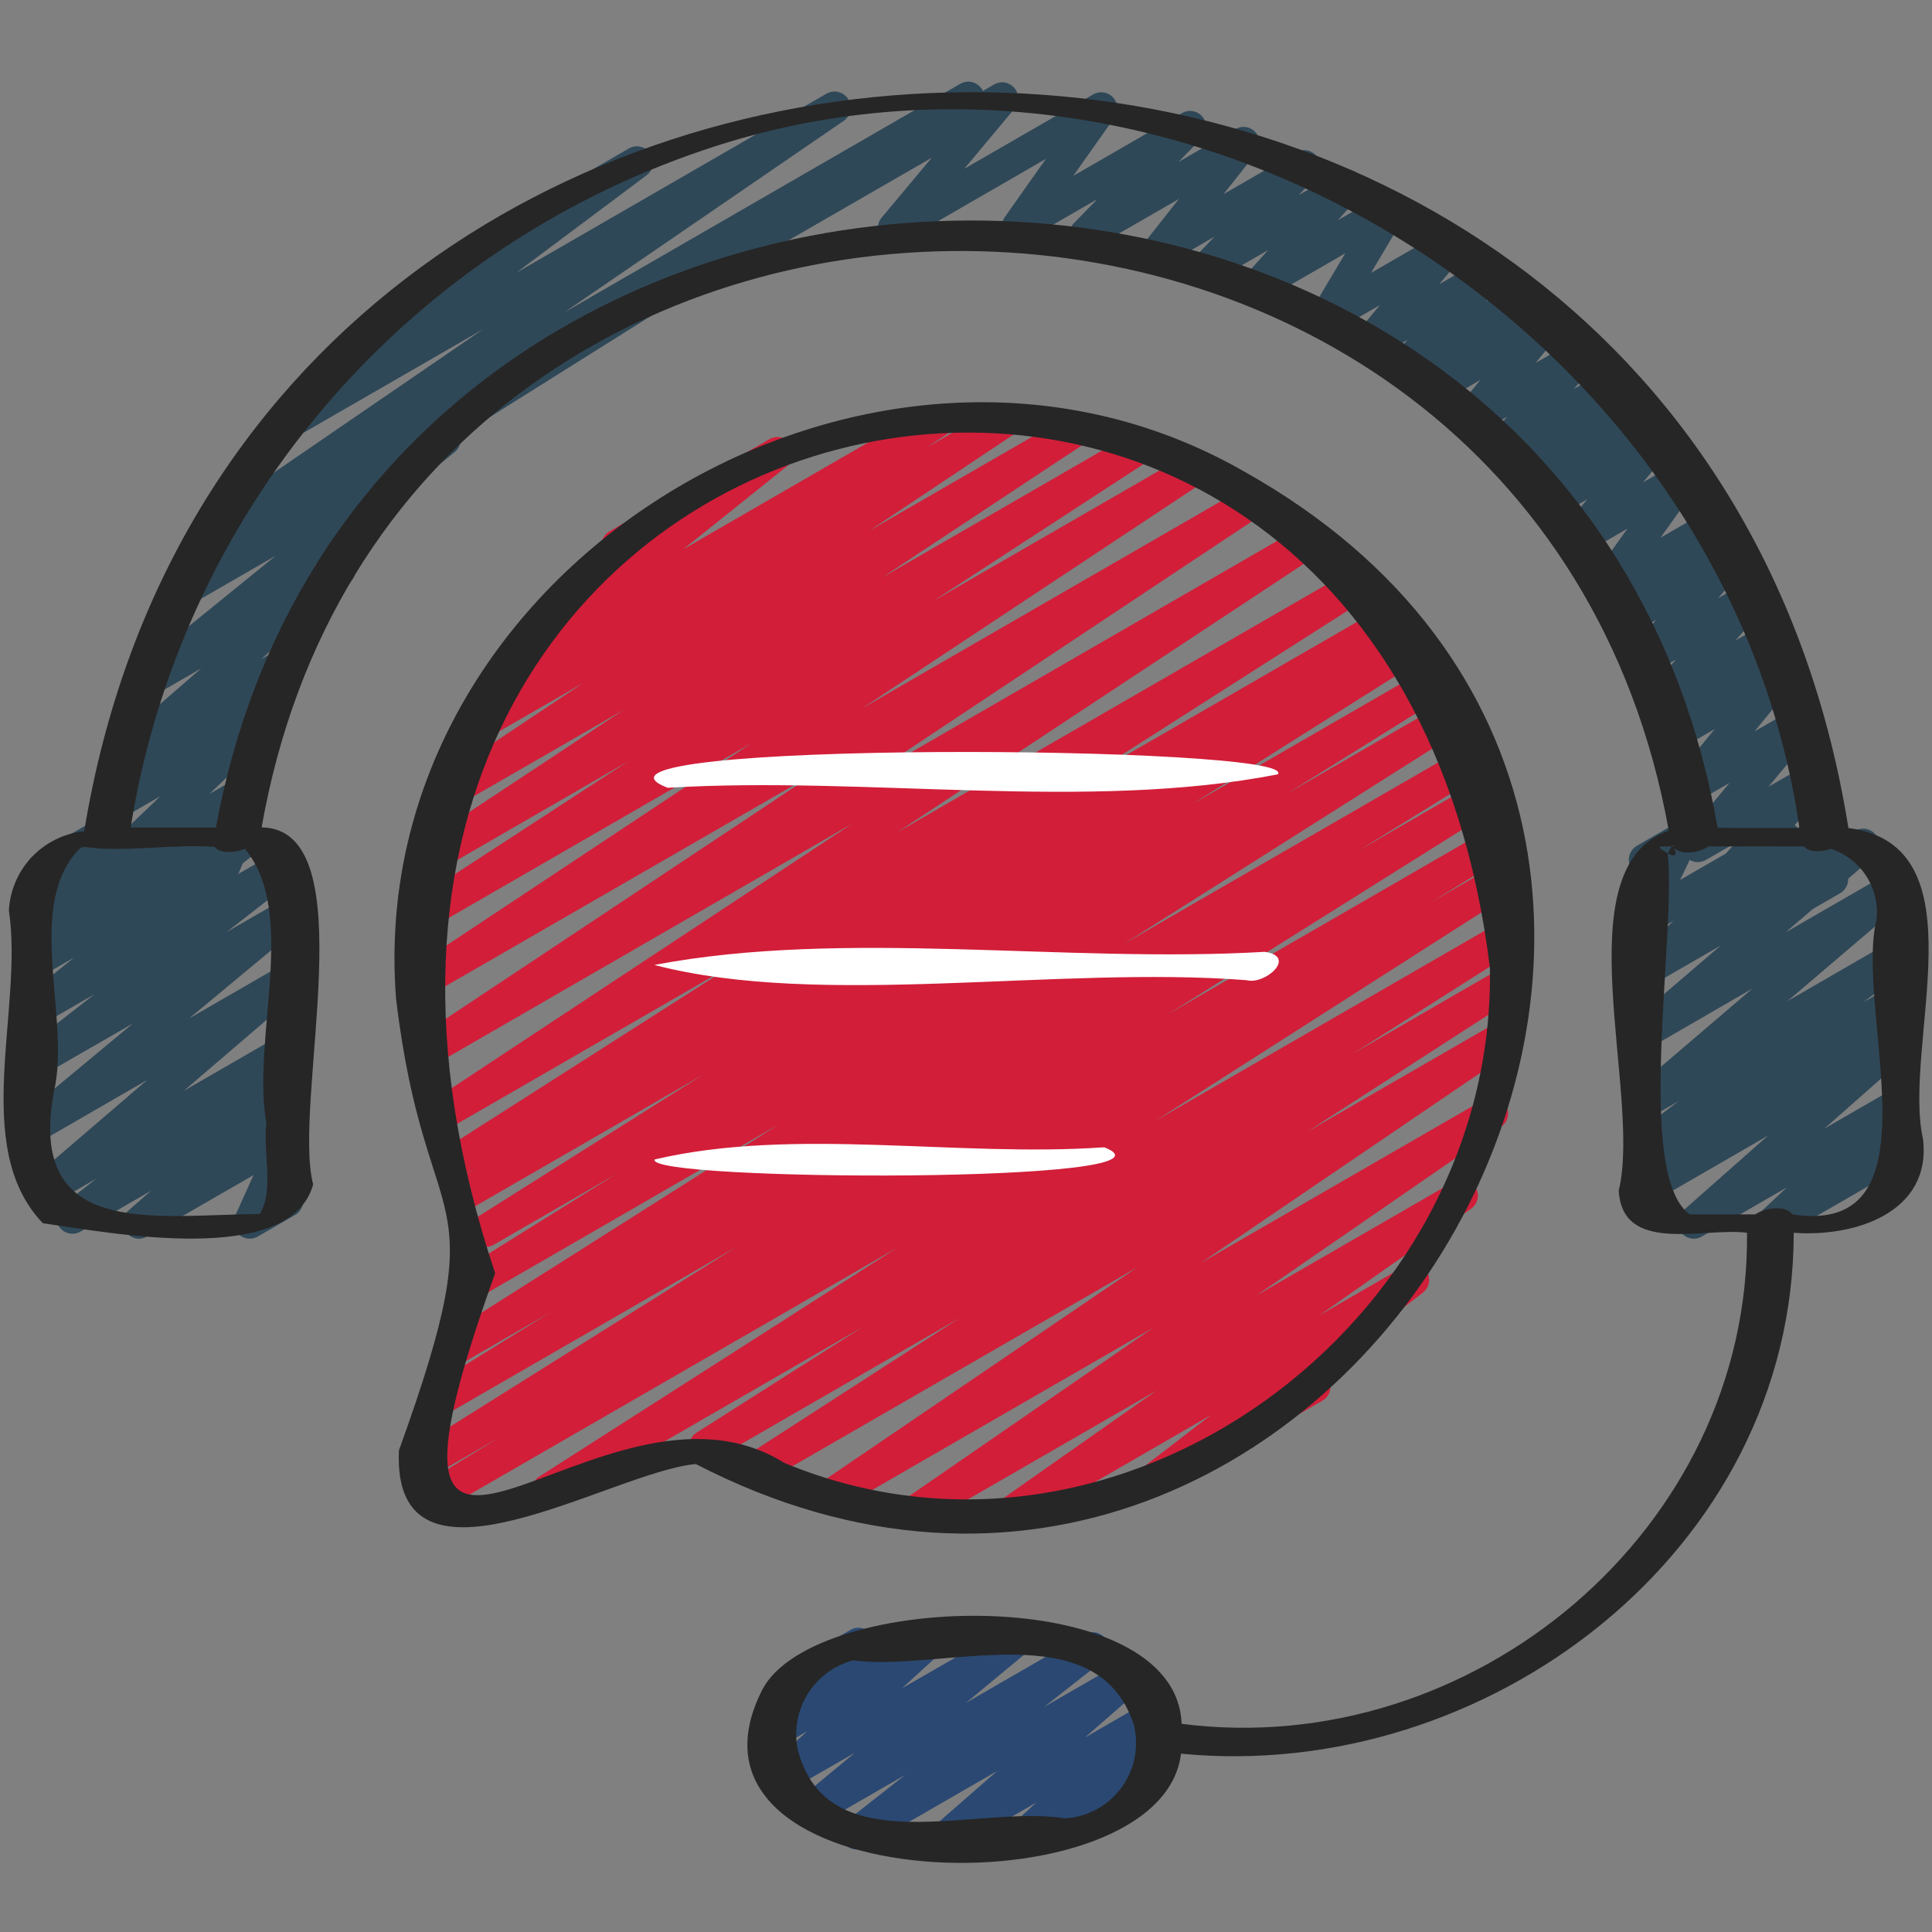
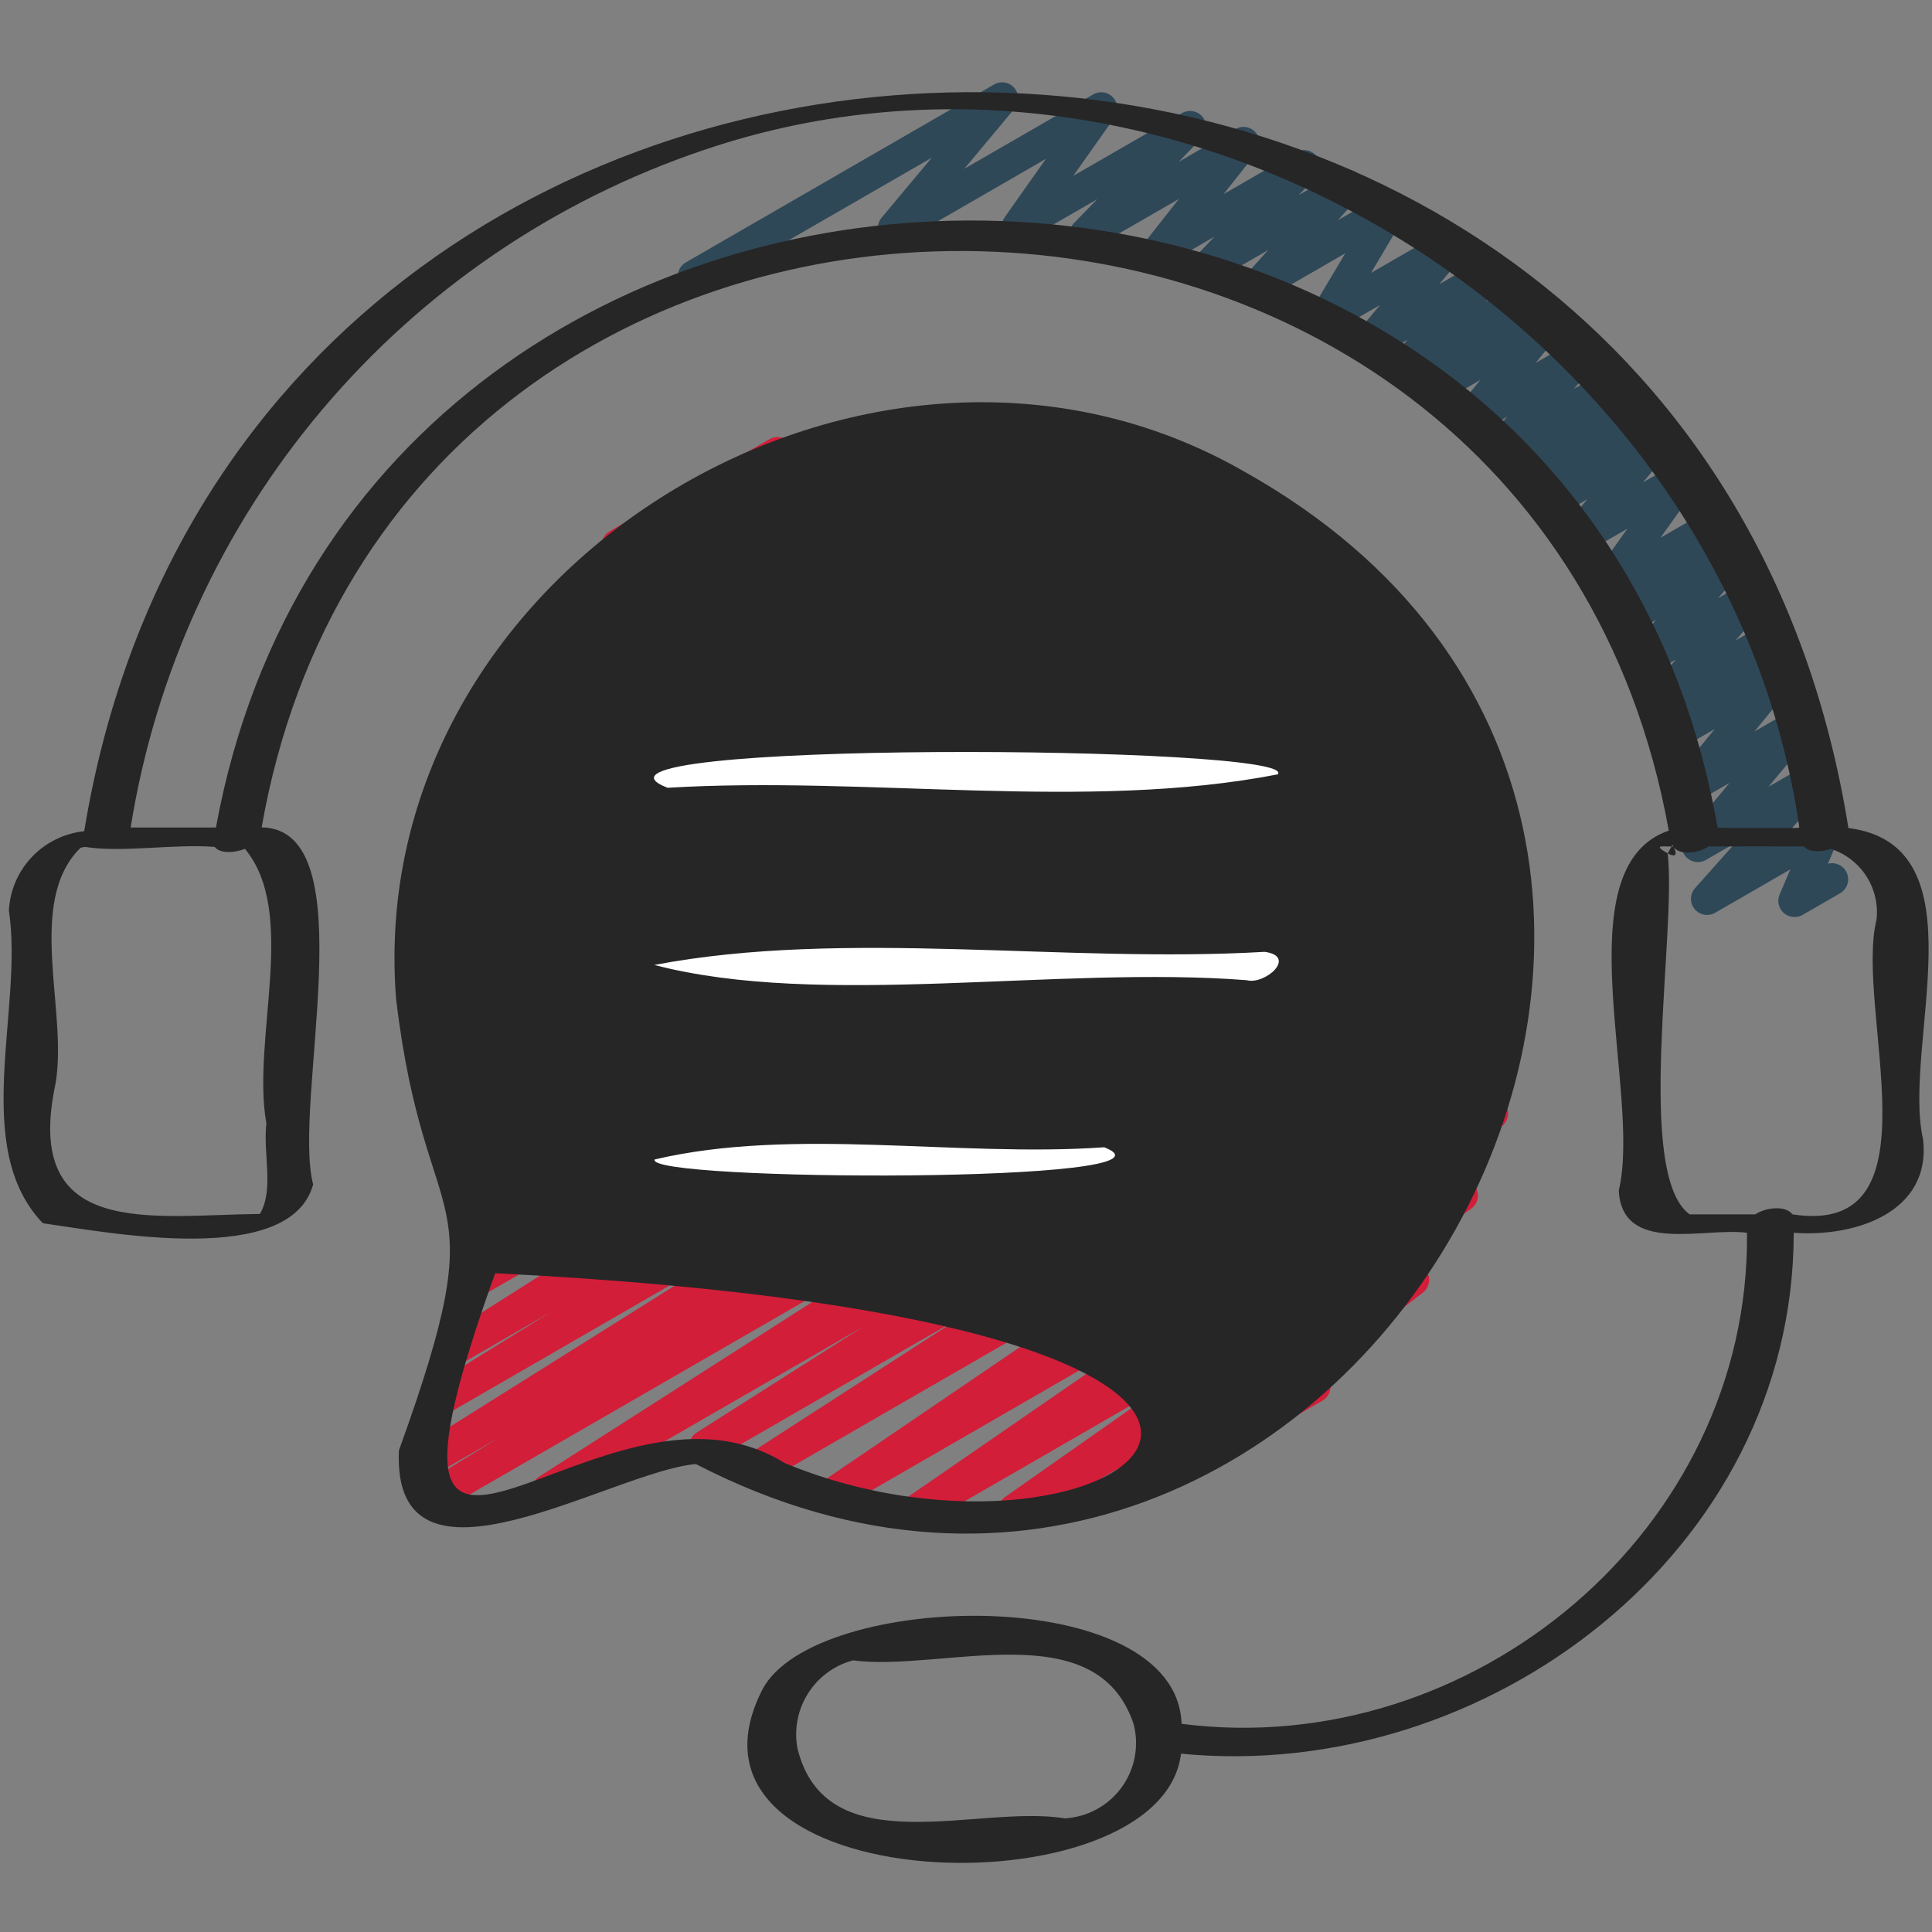
<svg xmlns="http://www.w3.org/2000/svg" width="150" height="150" viewBox="0 0 150 150" fill="none">
  <rect x="0" y="0" width="150" height="150" fill="#808080" stroke="none" />
  <path d="M78.75 118.5C78.485 118.5 78.226 118.415 78.012 118.258C77.798 118.101 77.64 117.88 77.56 117.626C77.48 117.373 77.483 117.101 77.568 116.85C77.653 116.598 77.816 116.38 78.033 116.228L89.815 107.948L71.835 118.325C71.556 118.483 71.227 118.527 70.916 118.449C70.605 118.371 70.336 118.176 70.164 117.905C69.993 117.634 69.932 117.307 69.995 116.993C70.057 116.678 70.238 116.4 70.5 116.215L89.533 103.088L65.098 117.193C64.818 117.35 64.488 117.394 64.177 117.314C63.866 117.235 63.597 117.039 63.426 116.767C63.256 116.496 63.196 116.168 63.26 115.854C63.324 115.539 63.507 115.261 63.77 115.078L88.335 98.37L59.195 115.183C58.913 115.34 58.582 115.382 58.269 115.301C57.957 115.219 57.688 115.02 57.52 114.744C57.351 114.469 57.295 114.139 57.364 113.824C57.434 113.508 57.622 113.232 57.89 113.053L74.5 102.33L55.373 113.37C55.09 113.532 54.755 113.577 54.439 113.495C54.123 113.413 53.852 113.211 53.683 112.932C53.514 112.654 53.461 112.32 53.535 112.002C53.608 111.685 53.803 111.408 54.078 111.233L67.055 102.983L43.163 116.778C42.88 116.943 42.543 116.991 42.225 116.911C41.907 116.831 41.634 116.629 41.463 116.349C41.292 116.069 41.239 115.733 41.314 115.414C41.388 115.095 41.586 114.818 41.863 114.643L69.713 96.835L34.138 117.375C33.854 117.524 33.525 117.559 33.216 117.472C32.908 117.386 32.645 117.184 32.481 116.909C32.317 116.634 32.265 116.306 32.336 115.994C32.406 115.681 32.594 115.408 32.86 115.23L38.75 111.61L33.218 114.8C32.934 114.971 32.593 115.022 32.271 114.942C31.949 114.862 31.672 114.658 31.502 114.374C31.33 114.09 31.279 113.749 31.359 113.427C31.439 113.105 31.644 112.829 31.928 112.658L57.215 96.79L34.53 109.885C34.249 110.02 33.928 110.045 33.63 109.955C33.332 109.866 33.077 109.668 32.917 109.401C32.757 109.134 32.702 108.816 32.764 108.511C32.826 108.206 32.999 107.934 33.25 107.75L42.793 101.85L35.643 105.98C35.359 106.152 35.019 106.204 34.697 106.124C34.374 106.045 34.097 105.841 33.925 105.558C33.754 105.274 33.702 104.933 33.781 104.611C33.86 104.289 34.064 104.012 34.348 103.84L60.5 87.278L37.133 100.778C36.849 100.941 36.512 100.987 36.195 100.905C35.878 100.823 35.606 100.619 35.437 100.338C35.268 100.058 35.216 99.722 35.293 99.403C35.369 99.085 35.568 98.809 35.845 98.635L47.913 91.112L38.3 96.66C38.018 96.811 37.688 96.848 37.379 96.763C37.071 96.678 36.806 96.478 36.641 96.204C36.475 95.929 36.421 95.602 36.49 95.289C36.559 94.977 36.745 94.702 37.01 94.522L54.63 83.41L36.998 93.59C36.714 93.75 36.379 93.793 36.063 93.709C35.748 93.626 35.479 93.422 35.311 93.142C35.144 92.863 35.093 92.529 35.168 92.212C35.244 91.894 35.44 91.619 35.715 91.445L36.98 90.662L36.005 91.222C35.723 91.375 35.393 91.414 35.083 91.33C34.773 91.246 34.507 91.046 34.341 90.772C34.174 90.497 34.12 90.169 34.189 89.856C34.257 89.542 34.444 89.267 34.71 89.088L57.353 74.638L34.825 87.638C34.544 87.801 34.21 87.848 33.894 87.769C33.579 87.689 33.306 87.49 33.135 87.214C32.964 86.937 32.907 86.605 32.977 86.287C33.047 85.969 33.239 85.692 33.51 85.513L66.205 63.922L33.74 82.672C33.46 82.822 33.134 82.859 32.827 82.777C32.52 82.694 32.257 82.498 32.09 82.229C31.922 81.959 31.864 81.635 31.926 81.324C31.988 81.013 32.167 80.737 32.425 80.552L63.595 59.833L33.25 77.34C32.969 77.503 32.635 77.55 32.319 77.471C32.004 77.392 31.732 77.193 31.56 76.916C31.389 76.64 31.332 76.307 31.402 75.99C31.473 75.672 31.664 75.394 31.935 75.215L58.338 57.7L33.4 72.097C33.118 72.255 32.787 72.297 32.474 72.216C32.162 72.134 31.893 71.935 31.725 71.659C31.556 71.384 31.5 71.054 31.57 70.739C31.639 70.424 31.827 70.147 32.095 69.968L48.78 59.102L34.068 67.603C33.787 67.754 33.46 67.792 33.152 67.71C32.844 67.627 32.579 67.43 32.412 67.159C32.244 66.888 32.187 66.564 32.25 66.252C32.314 65.939 32.495 65.663 32.755 65.48L48.435 55.108L35.395 62.625C35.114 62.785 34.782 62.83 34.469 62.75C34.156 62.67 33.886 62.472 33.715 62.198C33.545 61.923 33.487 61.593 33.555 61.277C33.622 60.961 33.81 60.683 34.078 60.502L45.285 53.023L37.473 57.523C37.192 57.68 36.861 57.722 36.549 57.642C36.237 57.561 35.968 57.362 35.799 57.088C35.63 56.814 35.573 56.486 35.64 56.17C35.707 55.855 35.894 55.578 36.16 55.398L39.475 53.205C39.257 53.22 39.039 53.178 38.843 53.083C38.646 52.988 38.478 52.843 38.355 52.663C38.177 52.402 38.103 52.084 38.15 51.772C38.196 51.46 38.359 51.177 38.605 50.98L47.855 43.583C47.589 43.562 47.335 43.458 47.133 43.283C46.93 43.109 46.789 42.874 46.73 42.613C46.67 42.353 46.696 42.08 46.803 41.835C46.911 41.59 47.093 41.386 47.325 41.252L59.75 34.095C60.023 33.94 60.344 33.894 60.65 33.964C60.955 34.035 61.223 34.218 61.4 34.477C61.577 34.736 61.65 35.052 61.604 35.362C61.559 35.673 61.399 35.955 61.155 36.153L53.04 42.653L72.25 31.555C72.532 31.392 72.866 31.345 73.181 31.424C73.497 31.503 73.769 31.702 73.94 31.979C74.111 32.255 74.168 32.588 74.098 32.905C74.028 33.223 73.837 33.501 73.565 33.68L71.968 34.737L77.385 31.61C77.666 31.453 77.996 31.41 78.308 31.49C78.619 31.57 78.888 31.767 79.058 32.04C79.228 32.313 79.286 32.641 79.22 32.956C79.154 33.27 78.97 33.548 78.705 33.73L67.493 41.212L82.84 32.352C83.121 32.195 83.452 32.153 83.764 32.233C84.076 32.314 84.345 32.513 84.514 32.787C84.683 33.061 84.74 33.389 84.673 33.705C84.606 34.02 84.419 34.297 84.153 34.477L68.468 44.852L87.818 33.682C88.099 33.528 88.429 33.487 88.74 33.569C89.05 33.651 89.317 33.849 89.486 34.123C89.654 34.397 89.71 34.724 89.643 35.039C89.576 35.353 89.391 35.629 89.125 35.81L72.458 46.665L92.048 35.358C92.329 35.198 92.661 35.153 92.974 35.233C93.287 35.312 93.557 35.51 93.728 35.785C93.898 36.059 93.956 36.389 93.888 36.706C93.82 37.022 93.633 37.299 93.365 37.48L66.93 55L96.663 37.837C96.943 37.688 97.269 37.651 97.576 37.733C97.882 37.816 98.146 38.012 98.314 38.281C98.481 38.551 98.539 38.874 98.477 39.186C98.415 39.497 98.236 39.773 97.978 39.958L66.823 60.67L101.02 40.92C101.302 40.757 101.636 40.71 101.951 40.789C102.267 40.868 102.539 41.067 102.71 41.344C102.881 41.62 102.938 41.953 102.868 42.27C102.798 42.588 102.607 42.866 102.335 43.045L69.643 64.635L104.78 44.35C105.064 44.178 105.404 44.126 105.726 44.204C106.048 44.283 106.326 44.487 106.498 44.77C106.67 45.053 106.722 45.394 106.643 45.716C106.565 46.038 106.361 46.315 106.078 46.487L83.385 60.972L107.285 47.172C107.569 47.013 107.904 46.97 108.219 47.053C108.534 47.137 108.804 47.34 108.972 47.62C109.139 47.9 109.19 48.234 109.115 48.551C109.039 48.868 108.843 49.143 108.568 49.318L107.318 50.097L108.853 49.212C109.135 49.057 109.467 49.017 109.779 49.1C110.091 49.184 110.358 49.385 110.525 49.661C110.692 49.937 110.745 50.267 110.675 50.582C110.604 50.897 110.414 51.172 110.145 51.35L92.57 62.432L110.675 51.975C110.958 51.826 111.287 51.791 111.595 51.877C111.902 51.963 112.166 52.163 112.33 52.437C112.494 52.711 112.548 53.038 112.479 53.35C112.41 53.662 112.225 53.936 111.96 54.115L99.883 61.645L112.133 54.575C112.416 54.404 112.757 54.352 113.079 54.431C113.4 54.511 113.678 54.715 113.849 54.999C114.02 55.282 114.072 55.623 113.993 55.945C113.913 56.267 113.709 56.544 113.425 56.715L87.263 73.28L113.705 58.015C113.989 57.855 114.324 57.812 114.639 57.896C114.954 57.98 115.224 58.183 115.392 58.463C115.559 58.742 115.61 59.076 115.535 59.393C115.459 59.711 115.263 59.986 114.988 60.16L105.488 66.037L114.7 60.72C114.841 60.635 114.997 60.579 115.159 60.555C115.322 60.53 115.487 60.538 115.647 60.578C115.806 60.617 115.956 60.688 116.088 60.785C116.22 60.883 116.332 61.006 116.416 61.146C116.501 61.287 116.557 61.443 116.582 61.605C116.606 61.768 116.598 61.933 116.559 62.093C116.519 62.252 116.449 62.402 116.351 62.534C116.254 62.666 116.131 62.778 115.99 62.862L90.673 78.75L115.7 64.295C115.984 64.141 116.316 64.103 116.627 64.189C116.938 64.274 117.204 64.476 117.369 64.753C117.535 65.03 117.587 65.361 117.514 65.675C117.441 65.989 117.25 66.263 116.98 66.44L111.095 70.058L116.25 67.09C116.532 66.935 116.863 66.895 117.174 66.977C117.485 67.06 117.752 67.26 117.92 67.535C118.087 67.809 118.143 68.138 118.074 68.453C118.005 68.767 117.817 69.043 117.55 69.222L89.7 87.025L116.728 71.42C117.011 71.248 117.351 71.195 117.673 71.274C117.996 71.353 118.273 71.557 118.445 71.84C118.617 72.124 118.67 72.464 118.591 72.786C118.512 73.108 118.309 73.385 118.025 73.558L105.038 81.808L116.768 75.035C117.05 74.877 117.381 74.835 117.694 74.917C118.006 74.999 118.275 75.198 118.443 75.473C118.612 75.749 118.668 76.078 118.598 76.394C118.529 76.709 118.341 76.985 118.073 77.165L101.47 87.882L116.47 79.23C116.75 79.073 117.08 79.029 117.391 79.108C117.702 79.187 117.971 79.383 118.142 79.655C118.312 79.927 118.372 80.254 118.308 80.569C118.244 80.883 118.061 81.161 117.798 81.345L93.225 98.06L115.238 85.353C115.516 85.2 115.843 85.16 116.15 85.239C116.457 85.319 116.723 85.513 116.893 85.781C117.063 86.049 117.124 86.372 117.065 86.684C117.005 86.996 116.829 87.273 116.573 87.46L97.54 100.59L112.873 91.74C113.151 91.582 113.48 91.537 113.791 91.614C114.102 91.691 114.371 91.885 114.543 92.155C114.716 92.425 114.778 92.751 114.717 93.066C114.656 93.38 114.476 93.659 114.215 93.845L102.425 102.133L109.093 98.282C109.367 98.128 109.69 98.083 109.996 98.156C110.303 98.229 110.57 98.415 110.745 98.677C110.92 98.939 110.99 99.257 110.94 99.569C110.891 99.88 110.725 100.16 110.478 100.355L102.5 106.5C102.72 106.585 102.912 106.731 103.052 106.921C103.193 107.11 103.277 107.336 103.295 107.571C103.313 107.807 103.264 108.042 103.153 108.251C103.042 108.46 102.875 108.633 102.67 108.75L90.25 115.905C89.976 116.059 89.653 116.105 89.347 116.031C89.04 115.958 88.773 115.772 88.598 115.51C88.423 115.248 88.353 114.93 88.403 114.619C88.452 114.308 88.618 114.027 88.865 113.833L94.03 109.855L79.37 118.325C79.183 118.438 78.969 118.498 78.75 118.5Z" fill="#D21E39" />
  <path d="M139.316 71.195C139.01 71.196 138.715 71.084 138.488 70.88C138.292 70.706 138.155 70.475 138.097 70.219C138.039 69.964 138.063 69.696 138.165 69.455L139 67.5L133.161 70.87C132.903 71.019 132.601 71.071 132.309 71.017C132.017 70.963 131.753 70.807 131.566 70.576C131.378 70.346 131.279 70.056 131.286 69.759C131.293 69.462 131.405 69.177 131.603 68.955L134.721 65.455L132.446 66.767C132.191 66.914 131.894 66.966 131.605 66.915C131.316 66.865 131.054 66.714 130.865 66.49C130.676 66.265 130.572 65.981 130.571 65.688C130.571 65.395 130.673 65.111 130.861 64.885L134.278 60.788L131.528 62.375C131.275 62.519 130.979 62.57 130.693 62.519C130.406 62.469 130.146 62.319 129.957 62.097C129.769 61.876 129.664 61.595 129.66 61.303C129.657 61.012 129.755 60.729 129.938 60.502L133.126 56.608L130.341 58.212C130.077 58.367 129.765 58.419 129.466 58.359C129.166 58.3 128.898 58.132 128.714 57.889C128.529 57.645 128.44 57.343 128.463 57.038C128.487 56.733 128.621 56.447 128.841 56.235L129.408 55.682C129.15 55.822 128.852 55.866 128.565 55.808C128.278 55.75 128.021 55.593 127.838 55.364C127.655 55.136 127.558 54.85 127.564 54.557C127.57 54.265 127.678 53.983 127.871 53.763L130.121 51.208L128.091 52.377C127.834 52.525 127.534 52.576 127.243 52.523C126.952 52.47 126.69 52.315 126.502 52.087C126.315 51.858 126.214 51.571 126.218 51.276C126.223 50.98 126.331 50.695 126.526 50.472L128.578 48.13L126.578 49.29C126.317 49.439 126.012 49.489 125.717 49.431C125.423 49.373 125.159 49.211 124.974 48.975C124.789 48.739 124.695 48.444 124.71 48.144C124.724 47.844 124.846 47.56 125.053 47.343L126.053 46.297L125.176 46.797C124.929 46.941 124.641 46.996 124.36 46.953C124.078 46.91 123.819 46.773 123.627 46.563C123.434 46.353 123.318 46.084 123.3 45.8C123.281 45.516 123.36 45.233 123.523 45L126.351 41.047L122.763 43.117C122.509 43.263 122.212 43.314 121.924 43.263C121.637 43.212 121.376 43.061 121.187 42.838C120.999 42.614 120.895 42.332 120.893 42.039C120.891 41.747 120.992 41.463 121.178 41.237L123.228 38.77L120.633 40.27C120.371 40.423 120.062 40.475 119.764 40.417C119.466 40.359 119.199 40.195 119.013 39.954C118.828 39.714 118.736 39.414 118.755 39.111C118.775 38.808 118.903 38.522 119.118 38.307L119.581 37.84L118.921 38.22C118.66 38.369 118.356 38.419 118.061 38.362C117.767 38.304 117.504 38.144 117.318 37.908C117.133 37.673 117.038 37.379 117.051 37.079C117.065 36.78 117.185 36.495 117.391 36.278L118.258 35.367L116.978 36.105C116.722 36.254 116.421 36.307 116.13 36.255C115.838 36.202 115.574 36.048 115.386 35.82C115.197 35.591 115.096 35.303 115.1 35.007C115.104 34.711 115.213 34.426 115.408 34.203L117.016 32.355L114.576 33.76C114.322 33.907 114.026 33.96 113.737 33.911C113.448 33.861 113.186 33.712 112.997 33.489C112.807 33.267 112.701 32.984 112.698 32.691C112.695 32.399 112.795 32.114 112.981 31.887L114.926 29.508L111.766 31.33C111.503 31.476 111.197 31.522 110.903 31.461C110.608 31.399 110.346 31.234 110.164 30.995C109.982 30.756 109.892 30.46 109.911 30.16C109.929 29.86 110.055 29.577 110.266 29.363L110.473 29.155L109.601 29.655C109.342 29.802 109.041 29.852 108.749 29.797C108.457 29.741 108.195 29.584 108.008 29.352C107.822 29.121 107.724 28.831 107.733 28.534C107.741 28.237 107.854 27.953 108.053 27.733L109.286 26.385L106.876 27.773C106.622 27.923 106.323 27.977 106.033 27.926C105.743 27.875 105.48 27.722 105.293 27.495C105.105 27.27 105.001 26.986 105.001 26.692C105.001 26.399 105.105 26.115 105.293 25.89L107.136 23.69L103.551 25.75C103.311 25.889 103.032 25.944 102.757 25.907C102.483 25.871 102.228 25.744 102.034 25.547C101.839 25.349 101.716 25.093 101.683 24.818C101.649 24.544 101.708 24.265 101.851 24.027L104.446 19.668L98.346 23.188C98.088 23.334 97.787 23.385 97.496 23.331C97.204 23.276 96.942 23.12 96.755 22.89C96.568 22.66 96.469 22.371 96.476 22.075C96.482 21.779 96.594 21.494 96.79 21.273L98.443 19.427L94.493 21.707C94.232 21.858 93.926 21.91 93.631 21.852C93.335 21.795 93.07 21.633 92.884 21.396C92.698 21.16 92.604 20.864 92.619 20.563C92.634 20.262 92.757 19.977 92.966 19.76L94.29 18.378L90.615 20.497C90.364 20.641 90.07 20.693 89.785 20.644C89.499 20.595 89.24 20.449 89.05 20.23C88.861 20.011 88.753 19.733 88.746 19.443C88.739 19.154 88.832 18.871 89.01 18.642L91.531 15.447L84.913 19.262C84.652 19.413 84.345 19.465 84.049 19.407C83.753 19.349 83.488 19.186 83.302 18.948C83.117 18.711 83.024 18.414 83.04 18.113C83.056 17.812 83.181 17.527 83.391 17.31L85.186 15.47L79.653 18.663C79.406 18.804 79.119 18.857 78.838 18.813C78.557 18.769 78.299 18.631 78.108 18.421C77.916 18.211 77.802 17.942 77.784 17.658C77.766 17.374 77.845 17.093 78.008 16.86L81.203 12.335L70.031 18.785C69.776 18.931 69.479 18.984 69.19 18.933C68.901 18.882 68.639 18.731 68.45 18.507C68.261 18.283 68.157 17.999 68.156 17.706C68.156 17.412 68.258 17.128 68.445 16.902L72.338 12.25L54.45 22.562C54.165 22.712 53.833 22.745 53.523 22.655C53.213 22.566 52.95 22.36 52.789 22.081C52.627 21.801 52.58 21.471 52.657 21.157C52.734 20.844 52.928 20.573 53.2 20.4L77.178 6.558C77.432 6.411 77.73 6.359 78.019 6.409C78.308 6.46 78.569 6.611 78.758 6.835C78.947 7.06 79.051 7.344 79.052 7.637C79.053 7.93 78.951 8.214 78.763 8.44L74.871 13.102L84.883 7.325C85.129 7.185 85.416 7.132 85.696 7.176C85.977 7.22 86.233 7.358 86.425 7.568C86.616 7.777 86.731 8.045 86.749 8.328C86.768 8.611 86.69 8.892 86.528 9.125L83.333 13.652L91.778 8.777C92.039 8.629 92.345 8.579 92.64 8.637C92.935 8.696 93.199 8.858 93.384 9.095C93.568 9.333 93.661 9.629 93.645 9.929C93.63 10.229 93.506 10.513 93.298 10.73L91.505 12.57L95.923 10.02C96.174 9.875 96.469 9.822 96.755 9.87C97.041 9.918 97.302 10.065 97.492 10.284C97.682 10.504 97.79 10.782 97.797 11.073C97.804 11.363 97.71 11.647 97.531 11.875L95.001 15.07L100.631 11.82C100.891 11.671 101.196 11.621 101.49 11.679C101.785 11.736 102.048 11.898 102.234 12.133C102.419 12.369 102.513 12.664 102.499 12.963C102.485 13.263 102.364 13.547 102.158 13.765L100.831 15.15L103.968 13.34C104.226 13.191 104.528 13.14 104.82 13.194C105.113 13.248 105.376 13.405 105.563 13.636C105.751 13.867 105.85 14.157 105.842 14.454C105.835 14.751 105.722 15.036 105.523 15.258L103.871 17.1L107.336 15.1C107.575 14.961 107.853 14.906 108.128 14.943C108.402 14.979 108.656 15.106 108.851 15.303C109.045 15.499 109.169 15.755 109.202 16.03C109.236 16.304 109.177 16.582 109.036 16.82L106.448 21.188L112.001 17.985C112.255 17.837 112.553 17.784 112.843 17.834C113.133 17.885 113.396 18.036 113.585 18.261C113.775 18.486 113.879 18.771 113.879 19.066C113.879 19.36 113.775 19.645 113.586 19.87L111.743 22.067L115.048 20.16C115.306 20.012 115.609 19.96 115.902 20.015C116.195 20.07 116.459 20.228 116.645 20.46C116.832 20.693 116.93 20.984 116.92 21.282C116.911 21.58 116.796 21.865 116.596 22.085L115.363 23.435L117.561 22.165C117.823 22.019 118.129 21.973 118.424 22.034C118.718 22.096 118.98 22.261 119.162 22.5C119.344 22.739 119.434 23.035 119.415 23.335C119.397 23.635 119.271 23.918 119.061 24.133L118.851 24.343L119.578 23.922C119.831 23.776 120.128 23.723 120.416 23.773C120.704 23.823 120.966 23.972 121.156 24.195C121.345 24.418 121.451 24.7 121.454 24.992C121.457 25.284 121.358 25.568 121.173 25.795L119.226 28.177L122.226 26.45C122.482 26.301 122.782 26.248 123.074 26.3C123.366 26.353 123.629 26.507 123.818 26.735C124.006 26.964 124.108 27.252 124.103 27.548C124.099 27.844 123.99 28.129 123.796 28.352L122.191 30.198L124.506 28.863C124.766 28.714 125.07 28.663 125.365 28.721C125.659 28.778 125.922 28.939 126.108 29.174C126.293 29.41 126.388 29.704 126.375 30.003C126.361 30.302 126.241 30.587 126.036 30.805L125.171 31.715L126.371 31.023C126.632 30.873 126.939 30.824 127.235 30.883C127.53 30.942 127.795 31.106 127.979 31.345C128.163 31.584 128.255 31.881 128.237 32.182C128.219 32.483 128.094 32.767 127.883 32.983L127.421 33.455L128.033 33.1C128.287 32.953 128.584 32.901 128.873 32.951C129.162 33.002 129.424 33.152 129.613 33.376C129.802 33.6 129.906 33.883 129.908 34.177C129.909 34.47 129.808 34.754 129.621 34.98L127.568 37.447L130.108 35.985C130.355 35.844 130.643 35.792 130.924 35.836C131.205 35.881 131.462 36.02 131.653 36.231C131.844 36.441 131.958 36.711 131.975 36.995C131.992 37.279 131.912 37.56 131.748 37.792L128.918 41.75L132.458 39.708C132.719 39.557 133.025 39.505 133.32 39.563C133.616 39.62 133.881 39.782 134.067 40.019C134.253 40.255 134.347 40.551 134.332 40.852C134.317 41.153 134.194 41.438 133.986 41.655L132.986 42.7L133.871 42.2C134.127 42.053 134.427 42.001 134.718 42.054C135.009 42.108 135.271 42.262 135.459 42.491C135.646 42.719 135.747 43.007 135.743 43.302C135.738 43.598 135.63 43.882 135.436 44.105L133.386 46.447L135.416 45.275C135.672 45.128 135.972 45.076 136.263 45.129C136.554 45.183 136.816 45.337 137.004 45.566C137.191 45.794 137.292 46.081 137.288 46.377C137.283 46.673 137.175 46.957 136.981 47.18L134.751 49.722L136.841 48.513C137.104 48.358 137.416 48.306 137.715 48.366C138.015 48.425 138.283 48.593 138.467 48.836C138.652 49.08 138.741 49.382 138.718 49.687C138.694 49.992 138.56 50.278 138.34 50.49L137.776 51.042L137.818 51.017C138.071 50.872 138.367 50.82 138.655 50.87C138.943 50.92 139.204 51.069 139.393 51.292C139.582 51.514 139.687 51.796 139.691 52.088C139.694 52.38 139.595 52.663 139.411 52.89L136.22 56.788L139.138 55.105C139.392 54.959 139.69 54.906 139.979 54.957C140.268 55.008 140.529 55.159 140.718 55.383C140.907 55.607 141.011 55.891 141.012 56.184C141.013 56.478 140.911 56.762 140.723 56.987L137.306 61.083L140.236 59.392C140.493 59.245 140.794 59.194 141.085 59.249C141.376 59.303 141.638 59.459 141.825 59.688C142.012 59.918 142.112 60.206 142.106 60.503C142.1 60.799 141.989 61.083 141.793 61.305L138.673 64.805L141.006 63.46C141.232 63.329 141.495 63.273 141.755 63.3C142.016 63.326 142.261 63.434 142.457 63.607C142.653 63.781 142.79 64.011 142.848 64.266C142.906 64.522 142.882 64.789 142.781 65.03L141.918 67.062C142.21 66.984 142.521 67.015 142.793 67.148C143.065 67.282 143.279 67.51 143.395 67.79C143.511 68.069 143.522 68.381 143.426 68.668C143.329 68.955 143.132 69.198 142.87 69.35L139.955 71.032C139.761 71.143 139.54 71.199 139.316 71.195Z" fill="#2F4858" />
-   <path d="M10.045 71.25C9.795 71.25 9.55 71.175 9.343 71.035C9.136 70.894 8.976 70.695 8.883 70.463C8.791 70.231 8.77 69.976 8.824 69.731C8.877 69.487 9.003 69.264 9.185 69.093L10.46 67.885L8.5 69C8.235 69.151 7.925 69.2 7.627 69.138C7.328 69.076 7.063 68.907 6.881 68.664C6.698 68.42 6.611 68.118 6.635 67.814C6.659 67.511 6.793 67.227 7.012 67.015L12.445 61.822L9.36 63.602C9.088 63.755 8.769 63.801 8.465 63.73C8.162 63.66 7.895 63.478 7.719 63.222C7.542 62.965 7.467 62.652 7.509 62.343C7.552 62.034 7.708 61.752 7.947 61.553L9.822 60.03C9.55 60.096 9.262 60.067 9.007 59.95C8.753 59.833 8.544 59.633 8.417 59.383C8.289 59.133 8.25 58.847 8.304 58.572C8.359 58.297 8.504 58.047 8.717 57.865L15.625 51.895L11.905 54.04C11.635 54.176 11.325 54.21 11.032 54.135C10.739 54.06 10.484 53.882 10.312 53.633C10.141 53.384 10.065 53.082 10.1 52.781C10.134 52.481 10.277 52.203 10.5 52L21.402 43.15L14.815 46.95C14.532 47.109 14.198 47.151 13.884 47.068C13.57 46.985 13.301 46.783 13.133 46.505C12.966 46.227 12.913 45.895 12.986 45.578C13.059 45.262 13.252 44.986 13.525 44.81L17.115 42.56C16.833 42.713 16.504 42.752 16.194 42.669C15.885 42.586 15.619 42.387 15.452 42.114C15.285 41.84 15.229 41.513 15.296 41.2C15.363 40.887 15.548 40.611 15.812 40.43L37.5 25.565L23.06 33.895C22.784 34.054 22.458 34.102 22.148 34.029C21.838 33.956 21.567 33.767 21.392 33.501C21.216 33.235 21.149 32.913 21.203 32.599C21.258 32.285 21.43 32.004 21.685 31.812L33.607 22.895C33.35 22.858 33.11 22.743 32.922 22.563C32.733 22.384 32.605 22.151 32.556 21.895C32.506 21.64 32.537 21.376 32.645 21.139C32.753 20.902 32.932 20.705 33.157 20.575L48.827 11.527C49.103 11.368 49.429 11.32 49.739 11.394C50.05 11.467 50.32 11.656 50.495 11.921C50.671 12.187 50.738 12.51 50.684 12.824C50.629 13.138 50.457 13.419 50.202 13.61L40.072 21.185L64.172 7.27C64.452 7.11 64.783 7.064 65.095 7.142C65.408 7.22 65.678 7.416 65.85 7.688C66.022 7.961 66.082 8.289 66.018 8.605C65.953 8.92 65.77 9.199 65.505 9.383L43.817 24.25L74.567 6.5C74.851 6.341 75.184 6.299 75.498 6.382C75.812 6.465 76.081 6.667 76.249 6.945C76.417 7.223 76.469 7.556 76.396 7.872C76.323 8.188 76.13 8.464 75.857 8.64L35.717 33.835C35.776 34.066 35.766 34.31 35.691 34.536C35.615 34.763 35.476 34.963 35.29 35.112L24.382 43.953L25.735 43.172C26.004 43.021 26.32 42.974 26.621 43.041C26.922 43.108 27.188 43.284 27.368 43.536C27.547 43.787 27.627 44.096 27.591 44.403C27.556 44.71 27.409 44.993 27.177 45.197L20.272 51.175L21.91 50.233C22.182 50.08 22.501 50.034 22.804 50.105C23.108 50.175 23.374 50.356 23.551 50.613C23.728 50.87 23.803 51.183 23.76 51.492C23.718 51.801 23.562 52.083 23.322 52.282L20.85 54.282C21.098 54.286 21.339 54.363 21.543 54.504C21.747 54.645 21.905 54.844 21.996 55.074C22.087 55.305 22.107 55.558 22.054 55.8C22 56.042 21.877 56.263 21.697 56.435L16.265 61.638L18.422 60.388C18.689 60.223 19.007 60.164 19.315 60.223C19.622 60.282 19.897 60.454 20.084 60.705C20.27 60.957 20.356 61.269 20.323 61.581C20.291 61.892 20.142 62.18 19.907 62.388L18.197 64.005C18.36 63.993 18.524 64.015 18.678 64.069C18.832 64.124 18.973 64.209 19.092 64.32C19.288 64.495 19.424 64.727 19.48 64.983C19.537 65.239 19.511 65.507 19.407 65.748L18.377 68.13C18.512 68.233 18.625 68.361 18.71 68.507C18.876 68.794 18.921 69.135 18.836 69.455C18.75 69.776 18.542 70.049 18.255 70.215L16.855 71.022C16.627 71.154 16.364 71.21 16.103 71.183C15.842 71.156 15.595 71.048 15.399 70.874C15.203 70.699 15.067 70.467 15.01 70.21C14.953 69.954 14.979 69.686 15.082 69.445L15.612 68.222L10.67 71.073C10.481 71.187 10.265 71.248 10.045 71.25Z" fill="#2F4858" />
-   <path d="M10.796 96.175C10.541 96.175 10.292 96.097 10.083 95.951C9.874 95.806 9.714 95.6 9.625 95.361C9.536 95.123 9.522 94.862 9.585 94.615C9.648 94.368 9.785 94.147 9.978 93.98L11.728 92.45L6.25 95.62C5.976 95.779 5.652 95.828 5.344 95.757C5.035 95.685 4.765 95.5 4.588 95.237C4.411 94.975 4.34 94.655 4.39 94.342C4.439 94.029 4.606 93.747 4.855 93.552L7.5 91.5L3.89 93.585C3.621 93.744 3.301 93.795 2.995 93.729C2.689 93.663 2.418 93.485 2.237 93.23C2.056 92.974 1.978 92.66 2.017 92.35C2.057 92.039 2.211 91.755 2.45 91.552L11.421 83.855L3.198 88.605C2.927 88.762 2.606 88.811 2.301 88.742C1.995 88.674 1.726 88.493 1.547 88.236C1.368 87.979 1.292 87.664 1.335 87.354C1.377 87.043 1.534 86.76 1.775 86.56L10.313 79.468L3.2 83.56C2.928 83.706 2.611 83.745 2.311 83.671C2.011 83.596 1.749 83.413 1.576 83.157C1.403 82.901 1.331 82.59 1.374 82.284C1.417 81.978 1.571 81.699 1.808 81.5L7.338 77.192L3.2 79.58C2.928 79.731 2.609 79.776 2.306 79.704C2.003 79.633 1.737 79.45 1.561 79.193C1.385 78.936 1.312 78.622 1.355 78.314C1.398 78.005 1.556 77.724 1.795 77.525L5.768 74.335L3.2 75.815C2.934 75.974 2.618 76.029 2.314 75.968C2.009 75.907 1.738 75.735 1.554 75.486C1.369 75.236 1.284 74.927 1.315 74.618C1.346 74.309 1.49 74.023 1.72 73.815L4.083 71.61L3.2 72.11C2.949 72.249 2.656 72.297 2.373 72.246C2.09 72.195 1.833 72.047 1.646 71.829C1.459 71.61 1.353 71.334 1.346 71.046C1.339 70.759 1.432 70.477 1.608 70.25L2.898 68.665C2.605 68.571 2.359 68.37 2.208 68.103C2.043 67.816 1.998 67.476 2.083 67.156C2.169 66.836 2.377 66.564 2.663 66.397L6.805 64C7.059 63.855 7.355 63.802 7.642 63.852C7.93 63.902 8.191 64.052 8.38 64.274C8.57 64.496 8.675 64.778 8.678 65.07C8.681 65.362 8.582 65.646 8.398 65.873L7.848 66.547L12.271 64C12.537 63.841 12.853 63.786 13.157 63.847C13.462 63.908 13.732 64.079 13.917 64.329C14.102 64.579 14.187 64.888 14.156 65.197C14.125 65.505 13.981 65.792 13.751 66L11.393 68.203L18.668 64C18.94 63.849 19.259 63.804 19.563 63.876C19.866 63.947 20.131 64.13 20.307 64.387C20.483 64.644 20.557 64.958 20.513 65.266C20.47 65.575 20.313 65.856 20.073 66.055L16.113 69.23L21.748 65.98C22.022 65.821 22.346 65.772 22.655 65.844C22.963 65.915 23.233 66.1 23.411 66.363C23.588 66.625 23.659 66.945 23.609 67.258C23.559 67.57 23.393 67.853 23.143 68.047L17.601 72.36L21.8 69.938C22.071 69.784 22.39 69.738 22.693 69.807C22.997 69.876 23.264 70.056 23.442 70.311C23.619 70.567 23.696 70.879 23.655 71.188C23.615 71.496 23.461 71.779 23.223 71.98L14.685 79.073L21.8 74.965C22.071 74.785 22.4 74.717 22.72 74.776C23.039 74.835 23.323 75.016 23.511 75.28C23.7 75.544 23.778 75.872 23.729 76.193C23.68 76.514 23.509 76.803 23.25 77L14.271 84.692L21.8 80.347C22.074 80.192 22.397 80.146 22.704 80.218C23.01 80.29 23.278 80.475 23.454 80.736C23.63 80.998 23.701 81.316 23.653 81.627C23.604 81.938 23.44 82.22 23.193 82.415L20.546 84.48L21.796 83.757C22.064 83.606 22.38 83.559 22.681 83.626C22.983 83.693 23.249 83.869 23.428 84.121C23.607 84.372 23.687 84.681 23.652 84.988C23.617 85.295 23.469 85.578 23.238 85.782L21.488 87.312L21.805 87.13C22.034 86.998 22.299 86.942 22.562 86.97C22.825 86.998 23.072 87.108 23.268 87.285C23.465 87.462 23.599 87.697 23.654 87.956C23.708 88.215 23.679 88.484 23.57 88.725L22.07 92.02C22.323 91.972 22.585 92.004 22.818 92.112C23.052 92.221 23.245 92.4 23.37 92.625C23.535 92.912 23.58 93.252 23.494 93.572C23.408 93.892 23.199 94.164 22.913 94.33L20.013 96.005C19.784 96.137 19.519 96.193 19.256 96.165C18.993 96.138 18.746 96.027 18.55 95.85C18.354 95.673 18.219 95.438 18.165 95.179C18.11 94.92 18.14 94.651 18.248 94.41L19.683 91.235L11.421 96C11.232 96.114 11.016 96.174 10.796 96.175ZM131.513 96.175C131.259 96.175 131.011 96.098 130.802 95.954C130.593 95.809 130.433 95.605 130.343 95.367C130.253 95.13 130.238 94.871 130.299 94.624C130.36 94.377 130.495 94.156 130.685 93.987L137.265 88.172L128.2 93.405C127.924 93.563 127.598 93.61 127.288 93.536C126.978 93.462 126.708 93.272 126.534 93.005C126.359 92.739 126.293 92.416 126.348 92.102C126.404 91.788 126.577 91.508 126.833 91.317L128.798 89.87L128.2 90.213C127.925 90.37 127.6 90.417 127.291 90.344C126.982 90.271 126.712 90.083 126.537 89.818C126.362 89.553 126.294 89.232 126.347 88.919C126.4 88.606 126.57 88.325 126.823 88.132L130.323 85.498L128.203 86.72C127.933 86.873 127.616 86.921 127.313 86.853C127.01 86.786 126.743 86.608 126.564 86.354C126.385 86.101 126.307 85.79 126.345 85.481C126.382 85.174 126.533 84.89 126.768 84.688L136.063 76.75L128.2 81.3C127.931 81.456 127.612 81.505 127.308 81.439C127.003 81.372 126.735 81.194 126.555 80.939C126.375 80.685 126.296 80.372 126.335 80.063C126.373 79.754 126.526 79.47 126.763 79.267L133.6 73.407L128.2 76.525C127.934 76.687 127.617 76.744 127.311 76.684C127.005 76.624 126.732 76.452 126.547 76.201C126.361 75.951 126.276 75.64 126.307 75.33C126.339 75.02 126.486 74.733 126.718 74.525L129.93 71.5L128.2 72.5C127.97 72.632 127.703 72.687 127.438 72.657C127.174 72.626 126.926 72.513 126.731 72.332C126.536 72.151 126.404 71.913 126.353 71.652C126.303 71.391 126.337 71.12 126.45 70.88L127.833 67.993C127.594 68.011 127.355 67.963 127.143 67.853C126.93 67.744 126.752 67.577 126.628 67.373C126.463 67.086 126.419 66.745 126.504 66.425C126.59 66.106 126.799 65.833 127.085 65.668L129.988 63.992C130.219 63.861 130.486 63.806 130.75 63.836C131.014 63.866 131.262 63.98 131.457 64.16C131.652 64.341 131.785 64.579 131.835 64.841C131.886 65.102 131.852 65.372 131.738 65.612L130.445 68.317L137.945 63.992C138.212 63.831 138.529 63.774 138.835 63.834C139.141 63.894 139.414 64.066 139.599 64.316C139.785 64.567 139.87 64.877 139.838 65.188C139.807 65.498 139.66 65.785 139.428 65.993L136.215 69.022L144.033 64.5C144.303 64.347 144.619 64.3 144.922 64.367C145.224 64.435 145.491 64.612 145.67 64.865C145.849 65.118 145.928 65.428 145.891 65.736C145.854 66.043 145.704 66.326 145.47 66.53L138.63 72.39L146.648 67.763C146.918 67.606 147.237 67.556 147.542 67.623C147.847 67.69 148.116 67.869 148.296 68.124C148.476 68.379 148.554 68.692 148.515 69.002C148.475 69.312 148.321 69.596 148.083 69.797L138.788 77.722L146.788 73.097C147.063 72.94 147.389 72.893 147.698 72.966C148.007 73.039 148.276 73.227 148.452 73.492C148.627 73.757 148.695 74.078 148.642 74.391C148.589 74.704 148.418 74.985 148.165 75.177L144.665 77.812L146.785 76.59C147.062 76.432 147.388 76.385 147.698 76.459C148.008 76.533 148.278 76.723 148.452 76.99C148.627 77.256 148.693 77.579 148.638 77.893C148.582 78.207 148.409 78.487 148.153 78.677L146.188 80.125L146.785 79.782C147.054 79.627 147.371 79.577 147.674 79.642C147.978 79.707 148.246 79.882 148.427 80.134C148.608 80.386 148.689 80.697 148.654 81.005C148.619 81.313 148.471 81.597 148.238 81.802L141.653 87.62L146.785 84.657C147.052 84.498 147.368 84.444 147.672 84.504C147.977 84.565 148.248 84.737 148.432 84.987C148.617 85.236 148.702 85.545 148.671 85.854C148.64 86.163 148.496 86.449 148.265 86.657L146.34 88.468L146.785 88.218C147.071 88.068 147.404 88.035 147.713 88.125C148.023 88.214 148.286 88.42 148.447 88.7C148.608 88.979 148.656 89.309 148.579 89.623C148.502 89.936 148.308 90.207 148.035 90.38L138.283 96C138.017 96.159 137.701 96.214 137.396 96.153C137.092 96.092 136.821 95.921 136.636 95.671C136.452 95.421 136.366 95.112 136.397 94.803C136.428 94.495 136.573 94.208 136.803 94L138.725 92.192L132.138 96C131.949 96.114 131.733 96.174 131.513 96.175Z" fill="#2F4858" />
-   <path d="M73.68 143.675C73.426 143.675 73.178 143.597 72.969 143.452C72.76 143.307 72.6 143.101 72.511 142.863C72.421 142.625 72.407 142.365 72.47 142.118C72.532 141.871 72.668 141.65 72.86 141.482L77.42 137.5L67.138 143.435C66.864 143.59 66.542 143.635 66.237 143.563C65.931 143.491 65.663 143.307 65.487 143.046C65.311 142.786 65.24 142.469 65.287 142.158C65.335 141.848 65.497 141.566 65.743 141.37L70.288 137.797L63.388 141.78C63.117 141.937 62.796 141.986 62.49 141.917C62.185 141.849 61.916 141.668 61.737 141.411C61.558 141.154 61.482 140.839 61.525 140.529C61.567 140.218 61.724 139.935 61.965 139.735L66.395 136.07L61.303 139C61.037 139.146 60.727 139.191 60.43 139.125C60.134 139.06 59.871 138.888 59.692 138.643C59.513 138.399 59.428 138.097 59.455 137.794C59.482 137.492 59.618 137.209 59.838 137L62.67 134.412L60.738 135.527C60.477 135.676 60.172 135.726 59.877 135.668C59.583 135.611 59.319 135.449 59.134 135.213C58.949 134.976 58.855 134.681 58.87 134.382C58.884 134.082 59.006 133.797 59.213 133.58L61 131.712C60.795 131.615 60.62 131.463 60.494 131.273C60.369 131.083 60.298 130.862 60.288 130.635C60.279 130.407 60.332 130.182 60.442 129.982C60.551 129.783 60.713 129.617 60.91 129.502L66.035 126.542C66.296 126.394 66.601 126.344 66.896 126.402C67.19 126.459 67.454 126.621 67.639 126.857C67.824 127.094 67.918 127.389 67.904 127.688C67.889 127.988 67.767 128.273 67.56 128.49L67.108 128.962L71.4 126.487C71.666 126.341 71.977 126.297 72.273 126.362C72.57 126.428 72.832 126.599 73.011 126.844C73.191 127.089 73.275 127.391 73.248 127.693C73.221 127.996 73.085 128.278 72.865 128.487L70.03 131.077L78 126.5C78.271 126.344 78.591 126.296 78.896 126.364C79.201 126.432 79.47 126.612 79.649 126.868C79.828 127.125 79.904 127.439 79.862 127.749C79.821 128.059 79.665 128.342 79.425 128.542L74.998 132.21L84.218 126.887C84.492 126.733 84.813 126.687 85.119 126.759C85.425 126.831 85.693 127.016 85.868 127.276C86.044 127.536 86.116 127.854 86.069 128.164C86.021 128.475 85.858 128.756 85.613 128.952L81.068 132.525L87.343 128.905C87.612 128.754 87.927 128.707 88.228 128.774C88.529 128.841 88.794 129.016 88.974 129.267C89.153 129.518 89.233 129.827 89.199 130.133C89.165 130.439 89.018 130.722 88.788 130.927L84.225 134.907L89.08 132.105C89.347 131.955 89.659 131.907 89.957 131.971C90.256 132.035 90.521 132.207 90.702 132.453C90.883 132.699 90.968 133.003 90.94 133.308C90.912 133.612 90.773 133.896 90.55 134.105L88.873 135.642L89.123 135.495C89.41 135.332 89.75 135.289 90.068 135.375C90.387 135.462 90.658 135.671 90.823 135.957C90.988 136.242 91.034 136.582 90.949 136.901C90.865 137.22 90.658 137.493 90.373 137.66L80.235 143.5C79.969 143.65 79.657 143.698 79.358 143.634C79.059 143.57 78.794 143.398 78.613 143.152C78.432 142.906 78.348 142.602 78.376 142.297C78.404 141.993 78.542 141.709 78.765 141.5L80.448 139.955L74.305 143.5C74.116 143.613 73.901 143.674 73.68 143.675Z" fill="#2A4872" />
-   <path d="M30.973 112.603C30.4 125.078 47.502 114.235 54.028 113.668C104.278 139.68 146.81 64.81 96.672 36.653C67.817 20 28.133 43.972 30.75 77.53C33.057 96.92 38.75 91.118 30.973 112.603ZM38.443 98.853C14.693 27.738 107.443 7.275 115.678 75.168C116.115 102.75 86.898 124.38 60.892 113.578C46.633 104.658 26.29 132.69 38.443 98.858V98.853Z" fill="#262626" />
+   <path d="M30.973 112.603C30.4 125.078 47.502 114.235 54.028 113.668C104.278 139.68 146.81 64.81 96.672 36.653C67.817 20 28.133 43.972 30.75 77.53C33.057 96.92 38.75 91.118 30.973 112.603ZM38.443 98.853C116.115 102.75 86.898 124.38 60.892 113.578C46.633 104.658 26.29 132.69 38.443 98.858V98.853Z" fill="#262626" />
  <path d="M3.33 94.972C8.51 95.703 22.553 98.427 24.313 91.957C22.66 85.662 28.483 64.347 20.313 64.237C30.898 4.122 118.855 4.94 129.563 64.487C121.265 67.347 127.5 84.912 125.68 92.433C125.945 97.433 132.335 95.265 135.638 95.713C135.873 118.773 114.318 136.73 91.738 133.838C91.358 122.785 63.238 123.463 59.193 131.173C50.82 147.553 90.193 148.705 91.693 136.155C115.423 138.468 139.26 120.443 139.265 95.71C143.965 96.07 149.975 94.165 149.303 88.442C147.663 81.138 154.025 65.63 143.51 64.287C131.26 -12.39 18.985 -11.463 6.538 64.537C4.989 64.698 3.549 65.406 2.477 66.534C1.404 67.663 0.771 69.138 0.69 70.692C1.848 78.34 -2.335 89.07 3.33 94.972ZM82.663 141.178C75.935 140.065 64.128 144.822 61.913 135.733C61.642 134.261 61.935 132.742 62.735 131.478C63.534 130.213 64.78 129.296 66.225 128.91C73.14 129.825 85.138 125.16 88.02 133.875C88.235 134.714 88.261 135.59 88.096 136.441C87.931 137.291 87.58 138.094 87.068 138.793C86.555 139.491 85.895 140.067 85.133 140.479C84.371 140.892 83.528 141.13 82.663 141.178ZM145.69 71.412C143.968 78.412 150.808 96.09 139.163 94.282C138.663 93.588 137.135 93.718 136.278 94.282H131.18C126.885 91.145 130.18 72.515 129.48 66.257C128.275 65.558 129.115 65.74 129.78 65.718C129.802 65.677 129.826 65.638 129.853 65.6C129.871 65.642 129.893 65.681 129.92 65.718H129.78C129.69 65.87 129.56 66.11 129.48 66.257C129.915 66.493 130.31 66.537 129.965 65.797C130.44 66.4 131.803 66.263 132.678 65.718C135.143 65.718 137.608 65.703 140.073 65.718C140.393 66.168 141.323 66.183 142.153 65.91C143.288 66.277 144.26 67.026 144.905 68.029C145.55 69.032 145.827 70.228 145.69 71.412ZM54.623 11.655C91.763 -0.98 134.123 25.668 139.708 64.282C137.555 64.282 135.535 64.3 133.358 64.265C122.318 1.113 28.228 1.702 16.765 64.25H10.143C12.06 52.262 17.216 41.026 25.056 31.756C32.895 22.486 43.119 15.536 54.623 11.655ZM6.25 65.825C6.365 65.792 6.482 65.768 6.6 65.755C9.555 66.213 13.46 65.505 16.673 65.755C17.043 66.255 18.133 66.255 19.015 65.903C23.165 70.903 19.515 80.665 20.68 87.215C20.41 89.635 21.298 92.32 20.18 94.25C11.838 94.328 1.728 96.287 4.305 84.162C5.308 78.522 1.963 70.045 6.25 65.825Z" fill="#262626" />
  <path d="M98.186 73.9C82.651 74.81 65.656 72.097 50.803 74.918C63.758 78.31 82.116 74.96 96.803 76.103C98.216 76.483 100.751 74.25 98.186 73.9ZM51.833 61.163C67.353 60.227 84.403 63.01 99.208 60.12C101.101 57.82 42.226 57.46 51.833 61.163ZM85.733 89.075C74.311 89.873 61.696 87.47 50.831 90.02C50.001 91.735 93.046 91.915 85.733 89.075Z" fill="white" />
</svg>